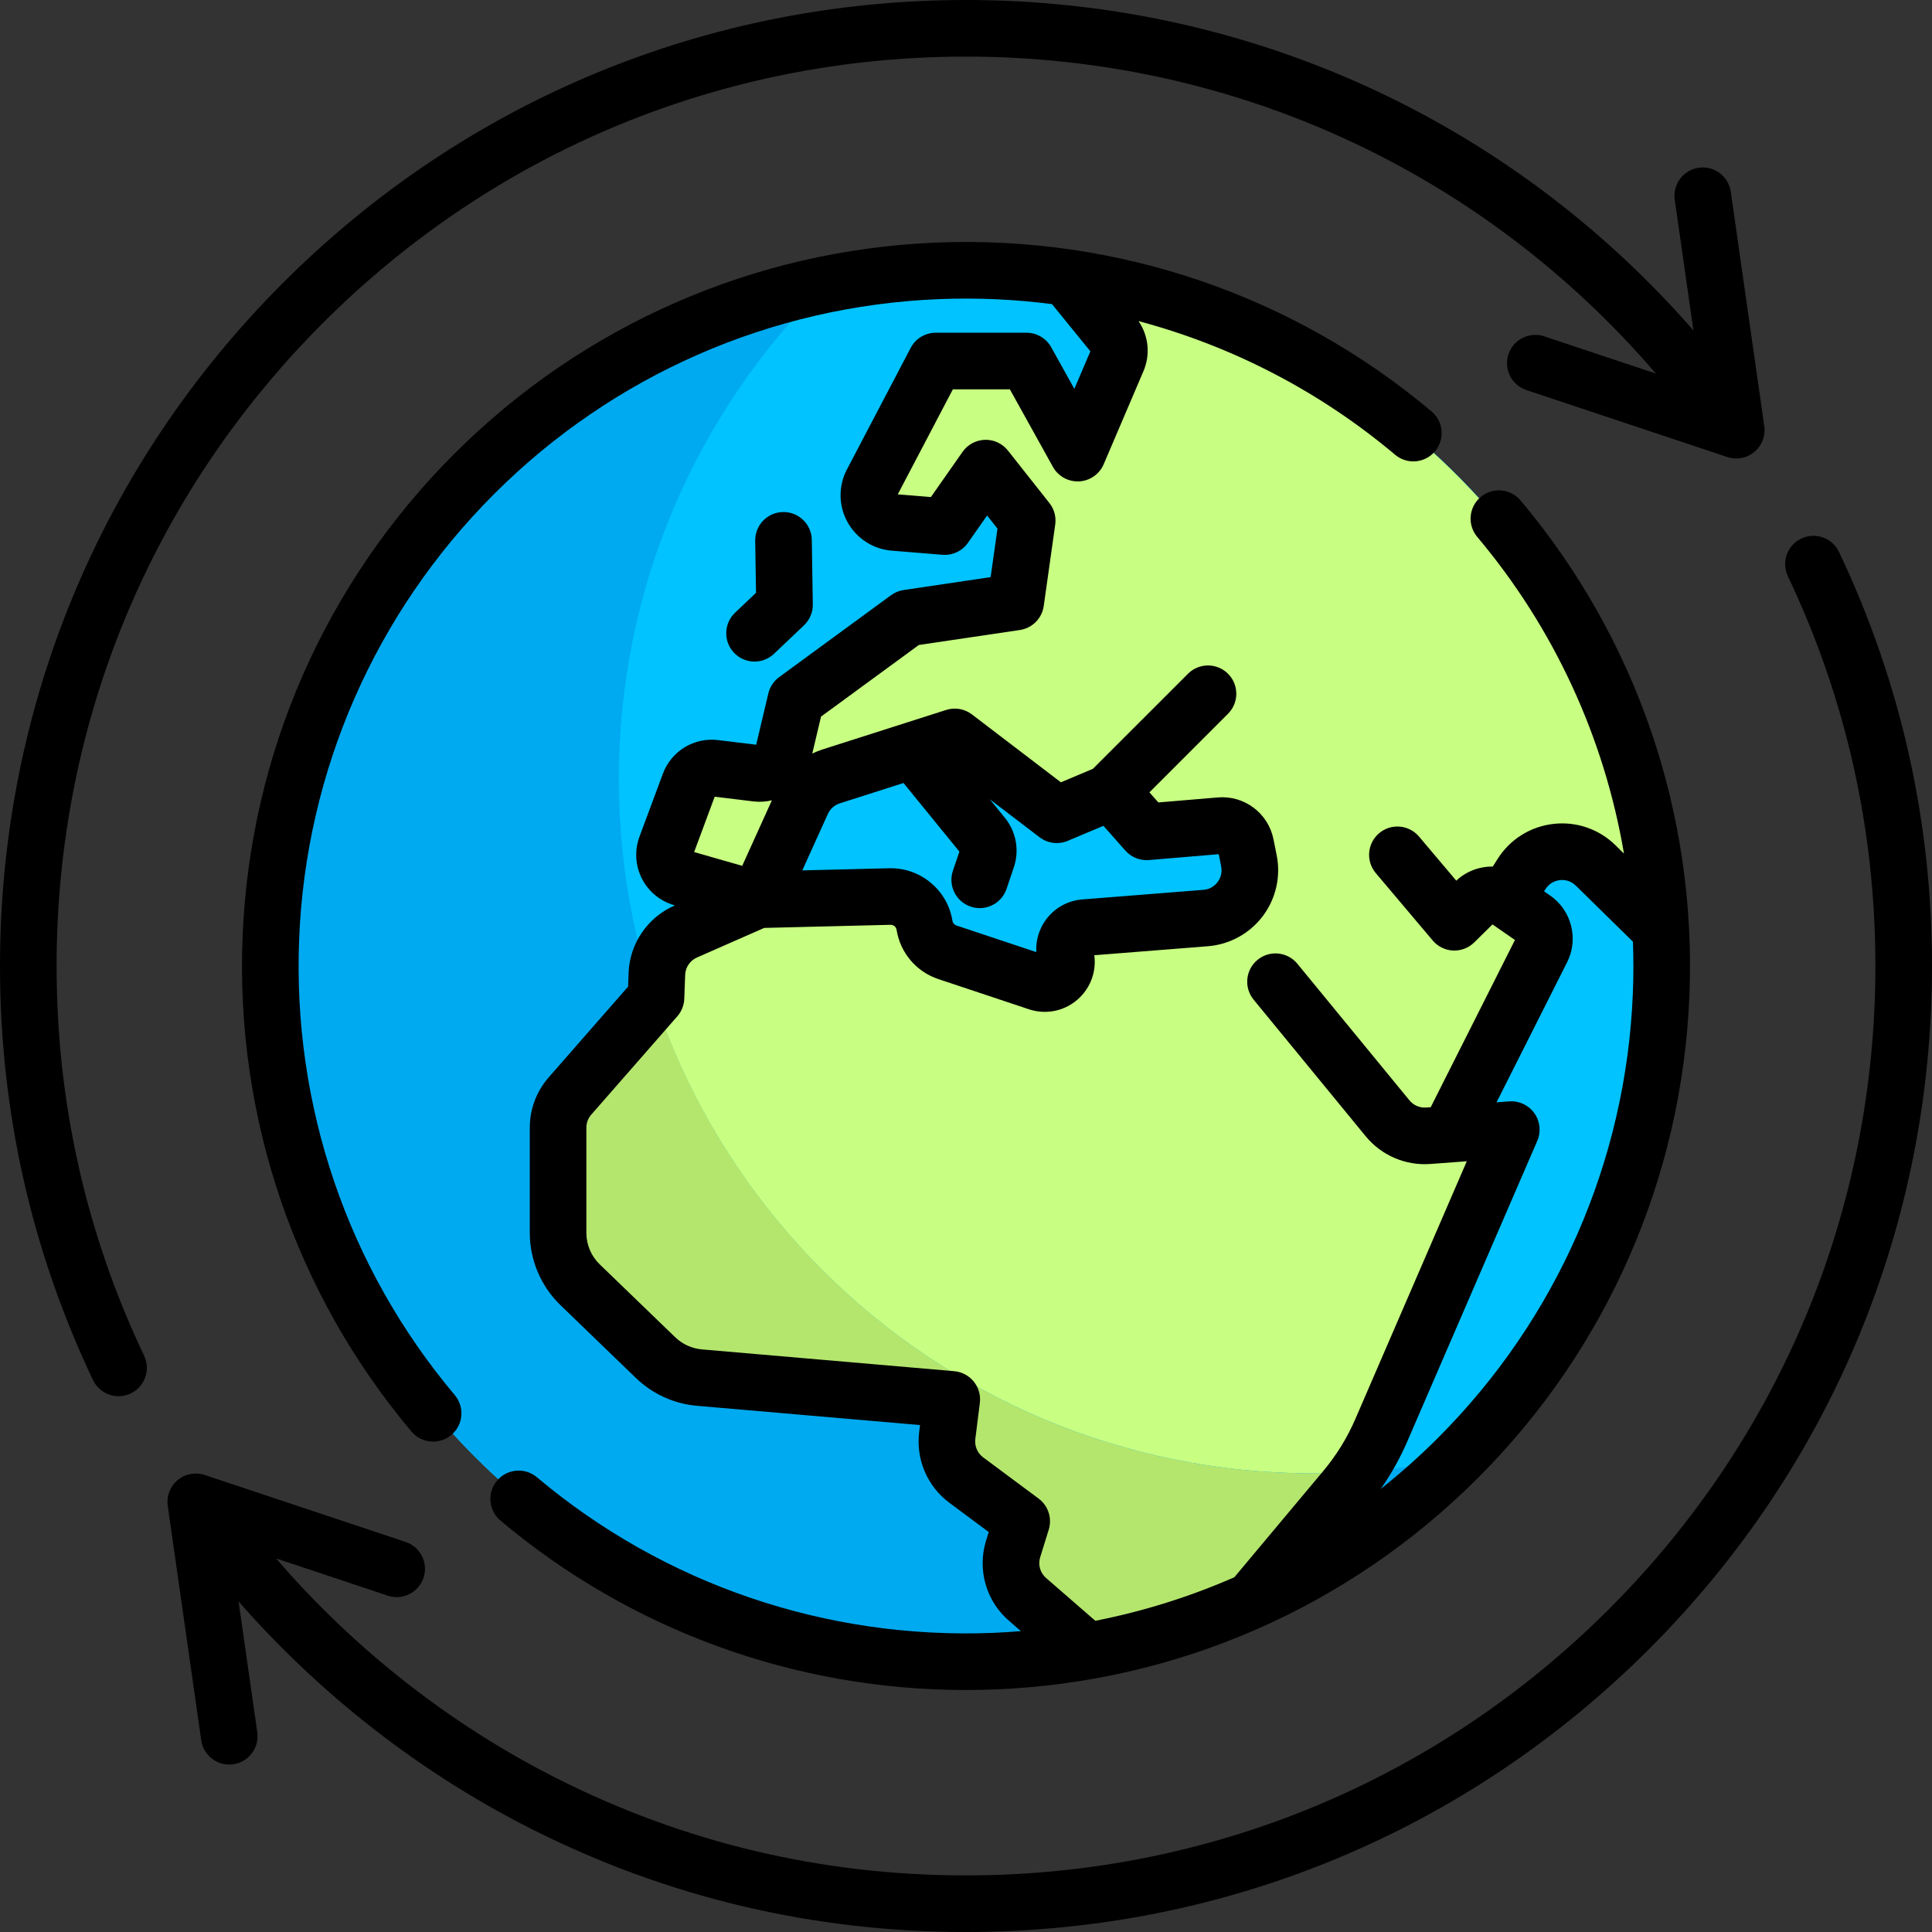
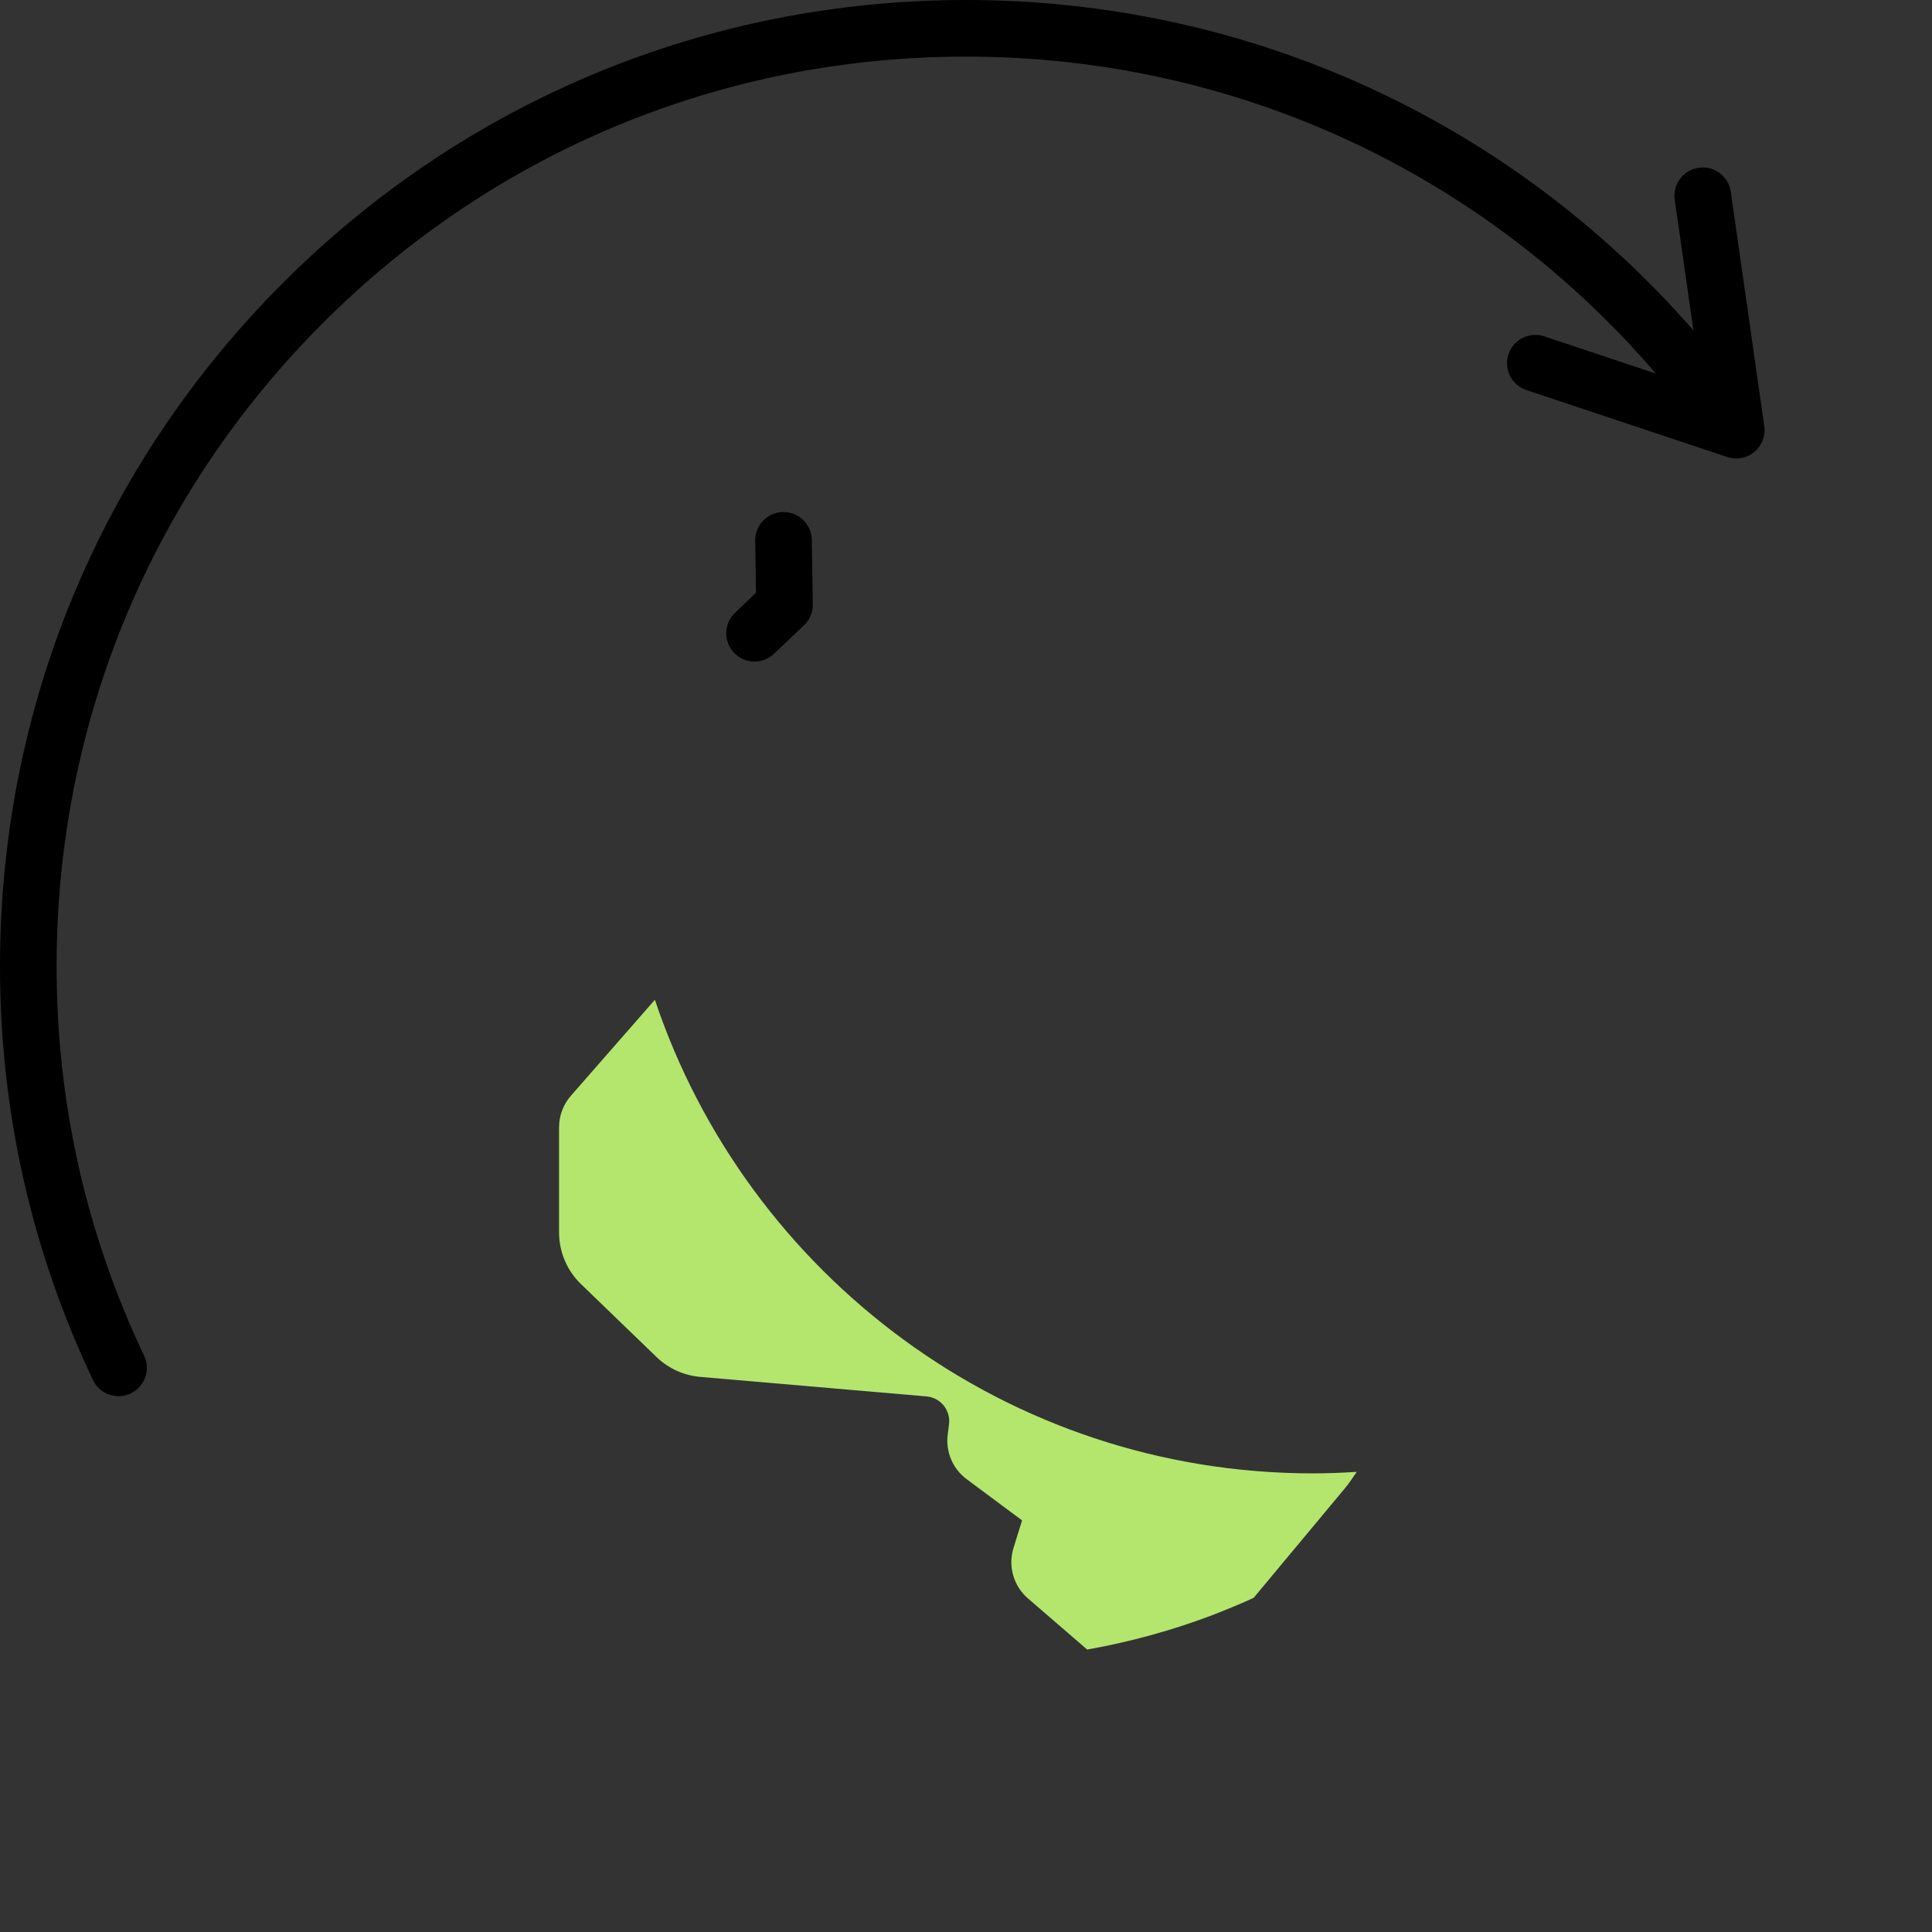
<svg xmlns="http://www.w3.org/2000/svg" version="1.1" id="Layer_1" x="0px" y="0px" viewBox="0 0 512 512" style="enable-background:new 0 0 512 512;" xml:space="preserve">
  <rect x="0" y="0" width="512" height="512" fill="#333333" stroke="none" />
-   <circle style="fill:#00C3FF;" cx="256" cy="256" r="184" />
-   <path style="fill:#C8FF82;" d="M439.313,240.652c-7.075-85.598-72.696-154.561-156.753-166.718l0.325,0.246l12.251,15.065  c1.485,1.827,1.836,4.327,0.911,6.493l-10.52,24.623L272,96h-24l-16.859,32.135c-2.405,4.583,0.65,10.134,5.809,10.554l13.432,1.095  l10.835-15.46l10.968,13.875l-3.039,21.538l-28.541,4.229l-29.599,21.67l-3.449,14.563c-0.745,3.144-3.733,5.225-6.939,4.834  l-11.067-1.35c-2.914-0.355-5.691,1.336-6.714,4.088l-6.181,16.639c-1.285,3.461,0.646,7.285,4.195,8.305l20.113,5.775l11.68-25.785  c1.481-3.269,4.277-5.757,7.695-6.85l32.686-10.441L280,216l14.381-6.052l9.383,10.571l19.463-1.639  c3.215-0.271,6.119,1.914,6.752,5.076l0.846,4.228c1.49,7.452-3.861,14.533-11.438,15.133l-32.036,2.538  c-3.652,0.29-6.103,3.88-5.04,7.387c1.352,4.457-2.89,8.583-7.308,7.109l-23.933-7.977c-3.185-1.062-5.515-3.807-6.045-7.122  l-0.008-0.044c-0.712-4.453-4.607-7.692-9.115-7.581l-34.939,0.863l-19.154,8.427c-4.447,1.958-7.387,6.285-7.566,11.141  l-0.234,6.33l-22.76,26.011c-2.023,2.313-3.139,5.281-3.139,8.353v27.854c0,5.162,2.098,10.103,5.811,13.688l19.988,19.299  c3.142,3.033,7.23,4.893,11.58,5.269l66.742,5.762l-1.196,9.574c-0.567,4.535,1.35,9.025,5.018,11.752l14.678,10.914l-2.269,7.308  c-1.508,4.862,0.035,10.155,3.922,13.443l15.518,13.482l44.403-14.149l23.943-28.605c3.925-4.689,7.151-9.922,9.579-15.536  l34.395-79.537l-21.975,1.627C374.129,301.203,410.619,251.191,408,248l-8-16l16-8L439.313,240.652z" />
-   <path style="fill:#00AAF0;" d="M348,390.462c-101.62,0-184-82.38-184-184c0-51.071,20.818-97.271,54.417-130.608  C134.823,93.205,72,167.261,72,256c0,101.62,82.38,184,184,184c50.55,0,96.327-20.395,129.583-53.392  C373.449,389.126,360.881,390.462,348,390.462z" />
  <path style="fill:#B4E66E;" d="M348,390.461c-81.165,0-150.006-52.577-174.451-125.512L151.3,290.376  c-2.024,2.314-3.141,5.284-3.141,8.359v27.873c0,5.165,2.099,10.109,5.815,13.697l20.003,19.313  c3.143,3.035,7.234,4.896,11.586,5.271l59.982,5.178c3.715,0.321,6.419,3.665,5.957,7.364l-0.351,2.804  c-0.567,4.539,1.351,9.031,5.021,11.76l14.688,10.921l-2.27,7.313c-1.51,4.865,0.035,10.162,3.924,13.452l15.594,13.467  c0.114-0.02,0.228-0.041,0.341-0.061c11.233-2.007,22.037-5.009,32.356-8.873c0.847-0.319,1.683-0.658,2.523-0.989  c2.257-0.883,4.485-1.816,6.692-2.783c0.737-0.325,1.47-0.657,2.203-0.991l24.211-29.062c1.145-1.368,2.098-2.873,3.121-4.329  C355.732,390.3,351.886,390.461,348,390.461z" />
-   <path d="M487.359,146.279c-1.777-3.741-6.25-5.333-9.993-3.556c-3.742,1.777-5.333,6.251-3.556,9.993  C489.198,185.105,497,219.855,497,256c0,64.374-25.068,124.894-70.587,170.413S320.374,497,256,497  c-38.177,0-74.687-8.664-108.513-25.751c-28.185-14.238-53.648-34.227-74.324-58.247l29.591,9.864  c3.928,1.311,8.177-0.814,9.487-4.744s-0.814-8.177-4.744-9.487l-53.25-17.75c-2.466-0.821-5.182-0.309-7.177,1.357  s-2.986,4.246-2.619,6.819l8.875,62.125c0.535,3.741,3.743,6.44,7.416,6.44c0.353,0,0.71-0.025,1.07-0.076  c4.101-0.586,6.95-4.385,6.364-8.485l-4.952-34.663c21.699,24.78,48.207,45.438,77.501,60.236C176.667,502.794,215.451,512,256,512  c68.38,0,132.667-26.629,181.02-74.98C485.372,388.667,512,324.38,512,256C512,217.612,503.709,180.696,487.359,146.279z" />
  <path d="M15,256c0-64.374,25.068-124.894,70.587-170.413S191.626,15,256,15c70.856,0,136.903,30.494,182.817,83.991l-29.57-9.857  c-3.93-1.309-8.177,0.814-9.487,4.744s0.814,8.177,4.744,9.487l53.25,17.75c0.775,0.258,1.576,0.385,2.371,0.385  c1.732,0,3.439-0.6,4.807-1.742c1.996-1.666,2.986-4.246,2.619-6.819l-8.875-62.125c-0.586-4.101-4.392-6.952-8.485-6.364  c-4.101,0.586-6.95,4.385-6.364,8.485l4.947,34.628C400.068,31.76,330.538,0,256,0C187.62,0,123.333,26.629,74.98,74.98  C26.629,123.333,0,187.62,0,256c0,38.388,8.291,75.304,24.641,109.721c1.284,2.703,3.974,4.284,6.78,4.284  c1.078,0,2.174-0.234,3.213-0.728c3.741-1.777,5.333-6.251,3.556-9.993C22.802,326.895,15,292.145,15,256z" />
  <path d="M194.521,172.988c1.475,1.552,3.455,2.334,5.438,2.334c1.855,0,3.713-0.684,5.165-2.063l7.944-7.547  c1.52-1.444,2.366-3.458,2.333-5.554l-0.265-17.08c-0.063-4.103-3.409-7.384-7.497-7.384c-0.04,0-0.08,0-0.119,0.001  c-4.142,0.064-7.447,3.474-7.383,7.615l0.214,13.791l-5.56,5.282C191.791,165.238,191.668,169.985,194.521,172.988z" />
-   <path d="M142.281,391.482c-3.169-2.667-7.9-2.259-10.567,0.91s-2.259,7.901,0.91,10.567c34.608,29.119,78.129,44.914,123.323,44.913  c2.614,0,5.24-0.053,7.864-0.159c48.271-1.955,93.68-21.857,127.862-56.04c34.183-34.183,54.085-79.593,56.04-127.864  c1.943-47.987-13.951-94.577-44.755-131.187c-2.667-3.169-7.398-3.577-10.567-0.91s-3.577,7.398-0.91,10.567  c20.37,24.209,33.664,53.159,38.888,83.925l-2.248-2.207c-4.381-4.298-10.388-6.361-16.484-5.65  c-6.096,0.707-11.473,4.087-14.752,9.273l-1.285,2.031c-3.496-0.05-6.985,1.216-9.673,3.735l-9.871-11.688  c-2.672-3.165-7.405-3.563-10.569-0.891c-3.165,2.672-3.564,7.404-0.891,10.569l15.094,17.874c1.348,1.596,3.301,2.558,5.388,2.653  c2.088,0.092,4.119-0.685,5.607-2.151l4.839-4.77l5.951,4.127l-22.32,44.309l-1.214,0.09c-1.688,0.119-3.338-0.582-4.413-1.891  l-29.709-36.208c-2.628-3.203-7.354-3.668-10.555-1.041c-3.202,2.627-3.668,7.353-1.041,10.555l29.709,36.208  c4.167,5.079,10.561,7.823,17.117,7.335l9.664-0.716l-29.546,68.326c-2.146,4.962-4.995,9.582-8.466,13.729l-23.589,28.181  c-11.78,5.172-24.128,9.041-36.841,11.54l-13.008-11.302c-1.6-1.353-2.232-3.521-1.611-5.521l2.273-7.323  c0.943-3.039-0.134-6.343-2.688-8.242l-14.708-10.937c-1.503-1.118-2.293-2.968-2.061-4.827l1.199-9.593  c0.253-2.023-0.329-4.062-1.611-5.647s-3.155-2.58-5.186-2.755l-66.877-5.774c-2.635-0.228-5.135-1.365-7.038-3.202l-20.029-19.338  c-2.245-2.167-3.532-5.2-3.532-8.32v-27.91c0-1.262,0.458-2.481,1.29-3.431l22.806-26.063c1.133-1.295,1.787-2.941,1.85-4.662  l0.235-6.342c0.074-1.981,1.293-3.777,3.108-4.576l17.837-7.848l33.53-0.828c0.767,0.004,1.423,0.533,1.55,1.329  c0.977,6.104,5.227,11.11,11.092,13.065l23.98,7.994c4.719,1.572,9.865,0.395,13.431-3.074c3.047-2.964,4.453-7.128,3.897-11.248  l30.11-2.385c5.752-0.456,11.048-3.357,14.527-7.961s4.826-10.49,3.695-16.149l-0.847-4.236c-1.383-6.913-7.723-11.69-14.749-11.089  l-15.759,1.327l-2.371-2.672l20.828-20.828c2.929-2.929,2.929-7.678,0-10.606c-2.929-2.929-7.678-2.929-10.606,0l-25.205,25.202  l-8.477,3.567l-23.577-17.993c-1.947-1.486-4.5-1.927-6.832-1.182l-32.75,10.462c-0.941,0.3-1.853,0.668-2.729,1.097l2.32-9.794  l25.93-18.984l26.764-3.965c3.288-0.487,5.863-3.08,6.327-6.371l3.045-21.582c0.287-2.031-0.271-4.09-1.542-5.699l-10.989-13.902  c-1.47-1.859-3.727-2.924-6.1-2.846c-2.369,0.068-4.566,1.252-5.926,3.192l-8.39,11.971l-8.779-0.715l14.603-27.833h15.1  l11.413,20.551c1.39,2.503,4.077,3.986,6.943,3.849c2.859-0.148,5.385-1.911,6.51-4.543l10.542-24.673  c1.875-4.391,1.357-9.371-1.31-13.263c24.801,6.612,48.018,18.605,68.004,35.421c3.17,2.667,7.9,2.26,10.567-0.91  c2.667-3.169,2.259-7.9-0.91-10.567c-36.609-30.804-83.189-46.696-131.188-44.755c-48.271,1.955-93.68,21.856-127.863,56.04  c-34.183,34.183-54.084,79.592-56.04,127.862c-1.944,47.987,13.95,94.577,44.753,131.187c1.483,1.763,3.605,2.671,5.743,2.671  c1.704,0,3.418-0.578,4.825-1.761c3.169-2.667,3.577-7.398,0.91-10.567c-28.388-33.74-43.035-76.684-41.243-120.922  c1.802-44.495,20.148-86.353,51.658-117.863c31.511-31.511,73.369-49.856,117.864-51.658c10.096-0.409,20.123,0.048,29.99,1.32  l10.173,12.51l-4.252,9.952l-6.12-11.02c-1.322-2.382-3.833-3.859-6.557-3.859h-24.048c-2.788,0-5.346,1.547-6.642,4.016  l-16.894,32.201c-2.304,4.392-2.251,9.608,0.14,13.953c2.392,4.345,6.771,7.179,11.713,7.582l13.459,1.097  c2.649,0.214,5.223-0.991,6.751-3.17l5.077-7.244l2.752,3.482l-1.813,12.852l-23.054,3.416c-1.205,0.178-2.349,0.648-3.332,1.367  l-29.658,21.713c-1.439,1.054-2.456,2.587-2.868,4.323l-3.22,13.597l-10.073-1.229c-6.396-0.78-12.424,2.892-14.666,8.929  l-6.193,16.672c-1.338,3.604-1.112,7.639,0.622,11.071c1.733,3.432,4.847,6.009,8.543,7.07l0.223,0.064l-0.212,0.093  c-7.04,3.098-11.772,10.065-12.057,17.751l-0.137,3.683l-21.054,24.062c-3.225,3.686-5,8.412-5,13.309v27.91  c0,7.167,2.957,14.133,8.113,19.111l20.029,19.339c4.372,4.221,10.114,6.833,16.167,7.355l59.113,5.104l-0.232,1.861  c-0.901,7.213,2.162,14.388,7.995,18.725l10.445,7.767l-0.699,2.251c-2.409,7.762,0.044,16.169,6.173,21.354l3.053,2.653  c-2.44,0.2-4.888,0.359-7.346,0.458C218.967,434.51,176.021,419.87,142.281,391.482z M219.387,215.711  c0.607-1.341,1.759-2.366,3.161-2.813l16.886-5.394l14.815,18.175l-1.716,5.076c-1.327,3.923,0.778,8.18,4.702,9.507  c0.796,0.27,1.607,0.397,2.404,0.397c3.127,0,6.046-1.972,7.104-5.099l1.92-5.676c1.536-4.543,0.644-9.475-2.386-13.192l-3.986-4.89  l13.208,10.08c2.137,1.63,4.981,1.993,7.459,0.95l9.458-3.98l5.834,6.574c1.57,1.768,3.879,2.69,6.239,2.495l18.485-1.557  l0.646,3.234c0.399,1.998-0.425,3.466-0.953,4.164c-0.527,0.697-1.714,1.892-3.745,2.052l-32.101,2.543  c-4.019,0.318-7.627,2.41-9.899,5.74c-1.673,2.451-2.458,5.332-2.289,8.221l-21.201-7.067c-0.542-0.18-0.934-0.643-1.031-1.25  c-1.28-7.998-8.255-13.914-16.318-13.914c-0.135,0-0.271,0.002-0.407,0.005l-23.062,0.569L219.387,215.711z M189.403,211.132  l10.194,1.243c1.706,0.208,3.381,0.097,4.965-0.29l-7.869,17.371l-12.738-3.657L189.403,211.132z M372.932,382.032l34.464-79.698  c1.042-2.409,0.749-5.186-0.772-7.324s-4.051-3.327-6.666-3.132l-3.358,0.249l18.718-37.158c3.087-6.131,1.162-13.705-4.479-17.618  l-1.641-1.138l0.363-0.574c1.158-1.831,2.879-2.284,3.803-2.391c0.923-0.109,2.704-0.061,4.25,1.457l15.134,14.852  c0.162,4.53,0.163,9.081-0.022,13.647c-1.802,44.495-20.148,86.354-51.658,117.864c-4.821,4.821-9.887,9.33-15.165,13.523  C368.659,390.655,371.02,386.454,372.932,382.032z" />
  <g>
</g>
  <g>
</g>
  <g>
</g>
  <g>
</g>
  <g>
</g>
  <g>
</g>
  <g>
</g>
  <g>
</g>
  <g>
</g>
  <g>
</g>
  <g>
</g>
  <g>
</g>
  <g>
</g>
  <g>
</g>
  <g>
</g>
</svg>